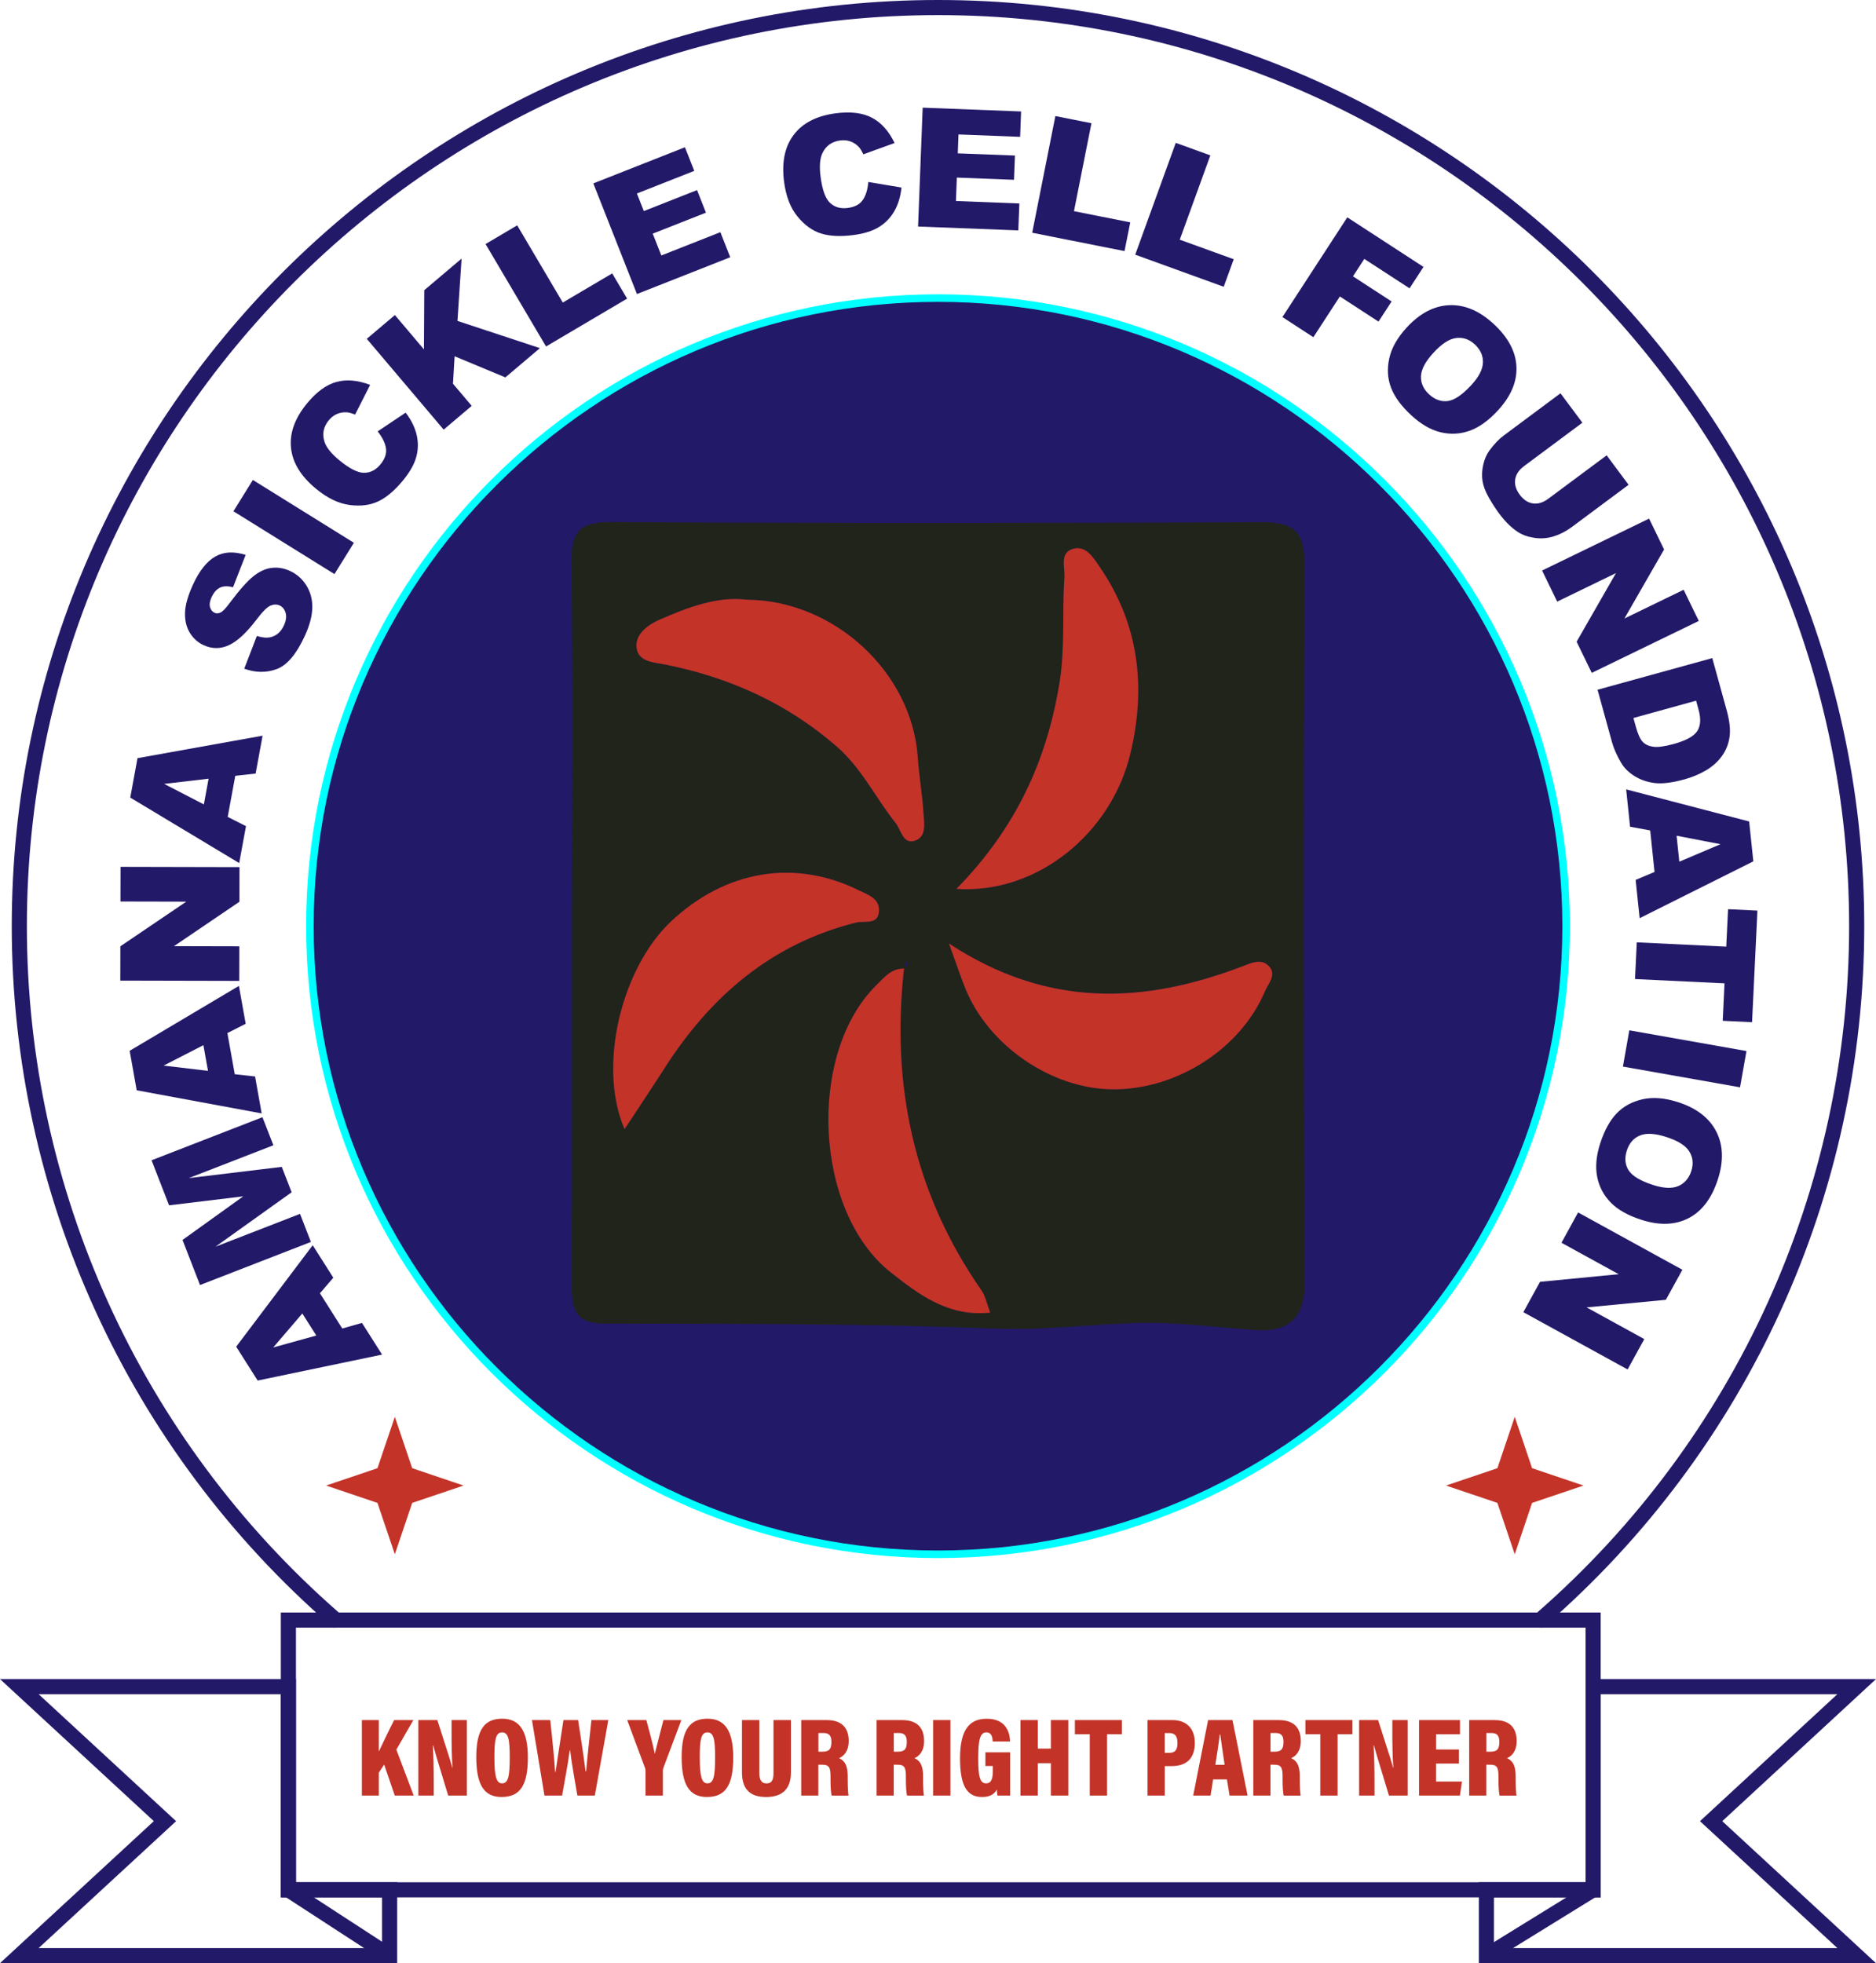
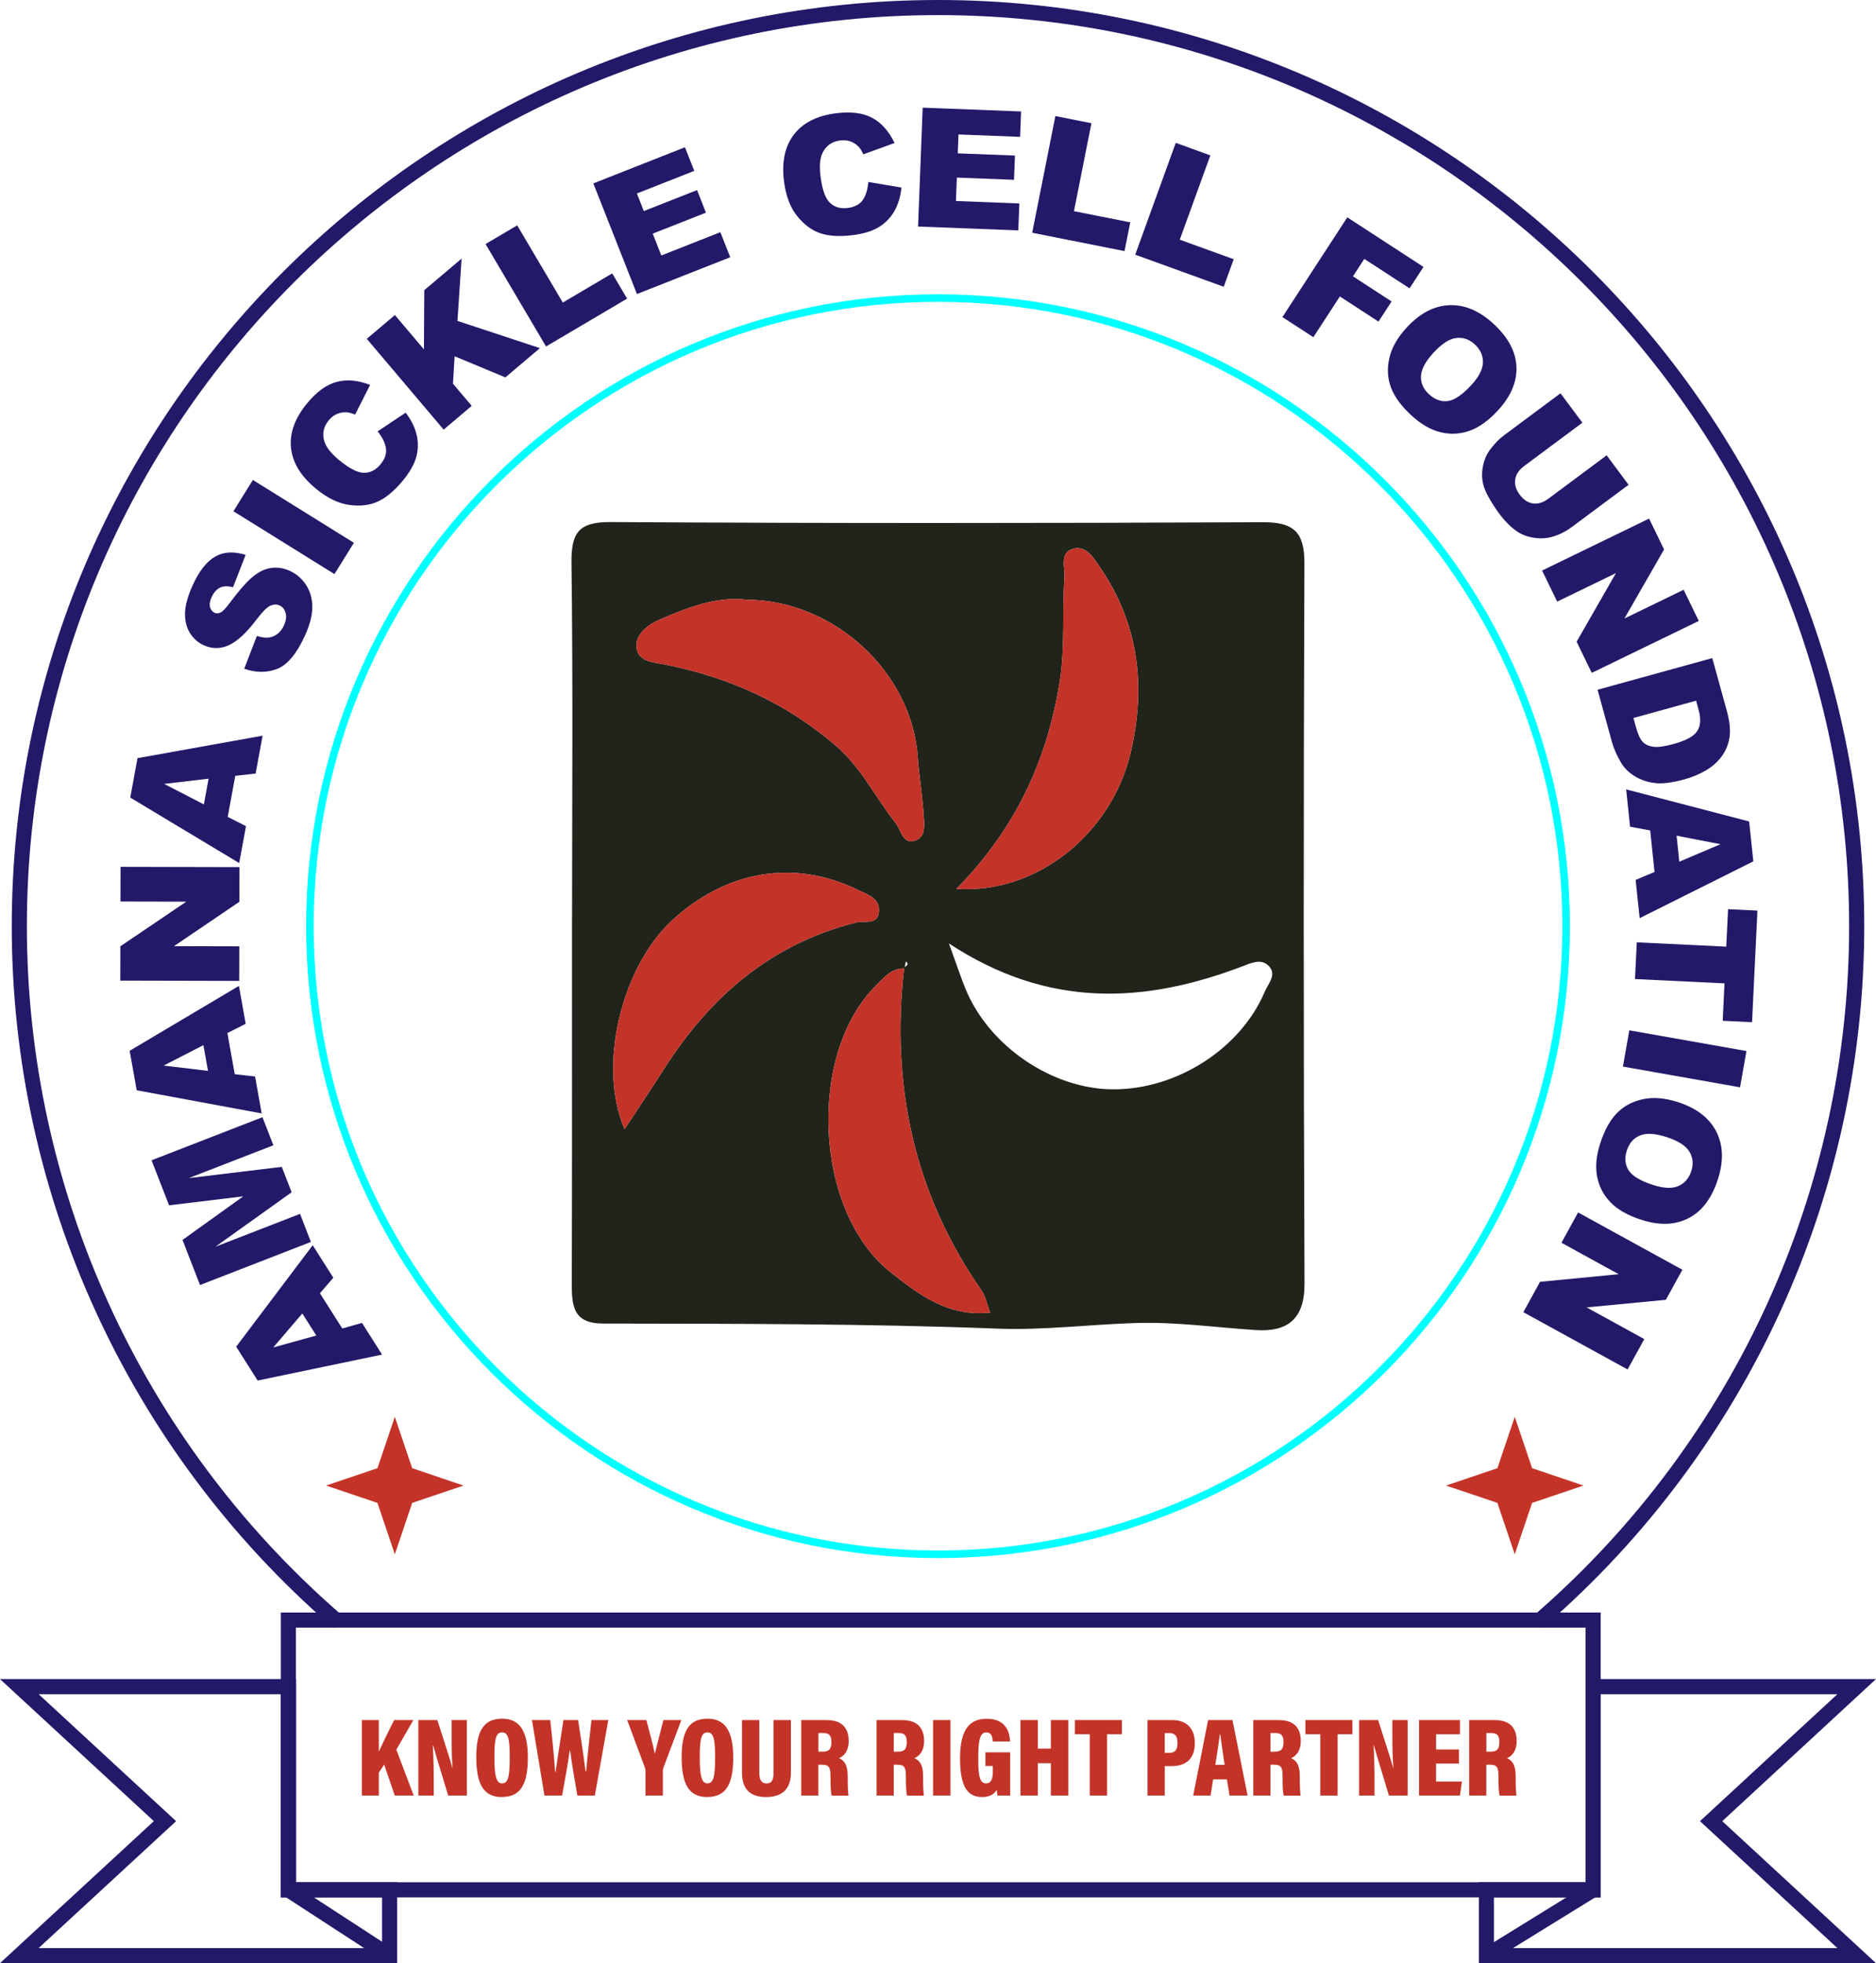
<svg xmlns="http://www.w3.org/2000/svg" id="Layer_2" data-name="Layer 2" viewBox="0 0 754.65 789.73">
  <defs>
    <style>
      .cls-1 {
        fill: #231969;
      }

      .cls-1, .cls-2, .cls-3, .cls-4 {
        stroke-width: 0px;
      }

      .cls-2 {
        fill: #20241b;
      }

      .cls-3 {
        fill: #c33328;
      }

      .cls-4 {
        fill: aqua;
      }
    </style>
  </defs>
  <g id="Layer_1-2" data-name="Layer 1">
    <g>
      <g>
        <path class="cls-3" d="M145.57,691.94h6.81v12.67c1.46-3.09,4.4-9.25,6.18-12.67h7.72l-6.84,11.89,6.98,18.48h-7.61l-4.28-12.47-2.15,3.27v9.2h-6.81v-30.37Z" />
        <path class="cls-3" d="M168.29,722.32v-30.37h7.64c4.62,14.32,5.69,17.76,6,19.14h.12c-.3-3.82-.4-8.83-.4-13.57v-5.58h6.16v30.37h-7.52c-4.8-15.79-5.7-18.85-6.04-20.16h-.14c.24,3.66.37,9.28.37,14.25v5.91h-6.19Z" />
        <path class="cls-3" d="M212.34,706.94c0,11.13-3.04,15.95-10.59,15.95-7.04,0-10.16-4.9-10.16-16.1s3.47-15.4,10.45-15.4,10.3,4.99,10.3,15.55ZM198.88,706.79c0,7.5.68,10.61,3.07,10.61,2.53,0,3.1-2.9,3.1-10.61,0-7.21-.6-9.89-3.1-9.89s-3.07,2.81-3.07,9.89Z" />
        <path class="cls-3" d="M219.02,722.32l-5.03-30.37h7.35c.65,5.65,1.63,15.44,1.97,20.86h.17c.85-5.94,2.21-14.47,3.18-20.86h5.9c.86,5.55,2.24,14.58,3,20.64h.22c.49-5.96,1.65-16,2.13-20.64h6.79l-5.42,30.37h-7.02c-.89-5.34-2.17-12.07-2.91-18.15h-.18c-.76,5.99-2.17,12.94-3.06,18.15h-7.08Z" />
        <path class="cls-3" d="M259.66,722.32v-9.86c0-.44-.04-.9-.24-1.4l-7.12-19.12h7.7c1.26,4.58,2.65,9.86,3.4,13.59.84-3.44,2.35-9.12,3.47-13.59h7.22l-7.23,19.19c-.11.34-.2.68-.2,1.2v9.98h-7Z" />
        <path class="cls-3" d="M294.95,706.94c0,11.13-3.04,15.95-10.59,15.95-7.04,0-10.16-4.9-10.16-16.1s3.47-15.4,10.45-15.4,10.3,4.99,10.3,15.55ZM281.49,706.79c0,7.5.68,10.61,3.07,10.61,2.53,0,3.1-2.9,3.1-10.61,0-7.21-.6-9.89-3.1-9.89s-3.07,2.81-3.07,9.89Z" />
        <path class="cls-3" d="M305.45,691.94v21.27c0,1.98.41,4.21,2.88,4.21s2.82-1.92,2.82-4.18v-21.29h7.01v21.07c0,6.18-3.03,9.88-9.98,9.88s-9.71-3.66-9.71-9.94v-21.01h6.98Z" />
        <path class="cls-3" d="M329.19,709.89v12.43h-6.89v-30.37h10.26c5.86,0,8.84,2.91,8.84,8.41,0,4.2-2.07,6.17-3.9,6.9,2.38,1.06,3.5,3.01,3.5,7.38v1.06c0,3.38.13,5.29.33,6.63h-6.77c-.36-1.17-.48-3.88-.48-6.85v-1.04c0-3.59-.72-4.54-3.39-4.54h-1.5ZM329.21,704.66h1.62c2.61,0,3.62-.94,3.62-3.91,0-2.5-.88-3.6-3.17-3.6h-2.06v7.51Z" />
        <path class="cls-3" d="M359.52,709.89v12.43h-6.89v-30.37h10.26c5.86,0,8.84,2.91,8.84,8.41,0,4.2-2.07,6.17-3.9,6.9,2.38,1.06,3.5,3.01,3.5,7.38v1.06c0,3.38.13,5.29.33,6.63h-6.77c-.36-1.17-.48-3.88-.48-6.85v-1.04c0-3.59-.72-4.54-3.39-4.54h-1.5ZM359.53,704.66h1.62c2.61,0,3.62-.94,3.62-3.91,0-2.5-.88-3.6-3.17-3.6h-2.06v7.51Z" />
        <path class="cls-3" d="M382.33,691.94v30.37h-6.98v-30.37h6.98Z" />
        <path class="cls-3" d="M406.37,722.32h-5.13c-.12-.8-.23-1.56-.25-2.4-1.31,2.37-3.58,2.97-5.96,2.97-6.06,0-8.84-4.55-8.84-15.56,0-12.04,4.15-15.92,10.78-15.92,8.58,0,9.27,6.79,9.34,9.15h-6.98c-.07-1.48-.28-3.66-2.59-3.66-2.6,0-3.23,3.4-3.23,10.47s.62,10.03,3.13,10.03c2.12,0,2.75-1.77,2.75-5.05v-1.94h-2.99v-5.48h9.97v17.39Z" />
        <path class="cls-3" d="M410.49,691.94h6.98v11.48h5.26v-11.48h7.01v30.37h-7.01v-13.02h-5.26v13.02h-6.98v-30.37Z" />
        <path class="cls-3" d="M438.38,697.65h-5.99v-5.71h18.91v5.71h-5.96v24.66h-6.96v-24.66Z" />
        <path class="cls-3" d="M461.6,691.94h9.97c5.27,0,9.06,2.92,9.06,9.21s-3.4,9.31-9.37,9.31h-2.72v11.86h-6.93v-30.37ZM468.53,705.12h1.81c2.4,0,3.32-1.17,3.32-4.03s-1.21-3.91-3.18-3.91h-1.96v7.94Z" />
        <path class="cls-3" d="M488,715.81l-1.03,6.5h-6.98l5.99-30.37h9.81l6.07,30.37h-7.25l-1.06-6.5h-5.54ZM492.62,709.94c-.69-4.43-1.35-9.37-1.74-12.17h-.23c-.3,2.91-1.04,7.73-1.76,12.17h3.73Z" />
        <path class="cls-3" d="M511.05,709.89v12.43h-6.89v-30.37h10.26c5.86,0,8.84,2.91,8.84,8.41,0,4.2-2.07,6.17-3.9,6.9,2.38,1.06,3.5,3.01,3.5,7.38v1.06c0,3.38.13,5.29.33,6.63h-6.77c-.36-1.17-.48-3.88-.48-6.85v-1.04c0-3.59-.72-4.54-3.39-4.54h-1.5ZM511.07,704.66h1.62c2.61,0,3.62-.94,3.62-3.91,0-2.5-.88-3.6-3.17-3.6h-2.06v7.51Z" />
        <path class="cls-3" d="M531.11,697.65h-5.99v-5.71h18.91v5.71h-5.96v24.66h-6.96v-24.66Z" />
        <path class="cls-3" d="M546.73,722.32v-30.37h7.64c4.62,14.32,5.69,17.76,6,19.14h.12c-.3-3.82-.4-8.83-.4-13.57v-5.58h6.16v30.37h-7.52c-4.8-15.79-5.7-18.85-6.04-20.16h-.14c.24,3.66.37,9.28.37,14.25v5.91h-6.19Z" />
        <path class="cls-3" d="M586.88,709.44h-9.2v7.24h10.41l-.81,5.64h-16.44v-30.37h16.46v5.71h-9.61v6.11h9.2v5.68Z" />
        <path class="cls-3" d="M597.89,709.89v12.43h-6.89v-30.37h10.26c5.86,0,8.84,2.91,8.84,8.41,0,4.2-2.07,6.17-3.9,6.9,2.38,1.06,3.5,3.01,3.5,7.38v1.06c0,3.38.13,5.29.33,6.63h-6.77c-.36-1.17-.48-3.88-.48-6.85v-1.04c0-3.59-.72-4.54-3.39-4.54h-1.5ZM597.9,704.66h1.62c2.61,0,3.62-.94,3.62-3.91,0-2.5-.88-3.6-3.17-3.6h-2.06v7.51Z" />
      </g>
      <g>
-         <circle class="cls-1" cx="377.33" cy="372.58" r="252.67" />
        <path class="cls-4" d="M377.33,626.77c-140.16,0-254.19-114.03-254.19-254.19s114.03-254.19,254.19-254.19,254.19,114.03,254.19,254.19-114.03,254.19-254.19,254.19ZM377.33,121.43c-138.48,0-251.15,112.66-251.15,251.15s112.66,251.15,251.15,251.15,251.15-112.66,251.15-251.15-112.66-251.15-251.15-251.15Z" />
      </g>
      <g>
        <path class="cls-1" d="M128.7,520.25l8.99,14.18,7.92-2.26,8.09,12.75-50.05,10.44-8.64-13.62,30.78-40.82,8.29,13.07-5.39,6.26ZM121.61,528.38l-11.7,13.67,17.33-4.8-5.63-8.87Z" />
        <path class="cls-1" d="M80.46,516.93l-7.04-18.13,24.43-17.54-29.84,3.61-7.04-18.12,44.61-17.33,4.39,11.29-34.02,13.21,37.4-4.52,3.97,10.22-30.65,21.9,34.02-13.21,4.38,11.29-44.6,17.33Z" />
        <path class="cls-1" d="M91.48,415.6l2.95,16.53,8.18.91,2.65,14.86-50.27-9.31-2.83-15.88,43.95-26.11,2.72,15.24-7.36,3.74ZM81.83,420.44l-16.01,8.22,17.85,2.12-1.85-10.34Z" />
        <path class="cls-1" d="M48.39,394.48l.03-13.81,26.52-17.96-26.48-.06.03-13.94,47.85.11-.03,13.94-26.32,17.86,26.27.06-.03,13.91-47.85-.11Z" />
        <path class="cls-1" d="M94.64,312.1l-3.04,16.52,7.35,3.72-2.73,14.85-43.82-26.34,2.91-15.86,50.32-9.04-2.8,15.23-8.2.92ZM83.91,313.25l-17.88,2.09,15.98,8.25,1.9-10.34Z" />
        <path class="cls-1" d="M98.25,269l5.07-13.16c2.2.68,4.04.84,5.52.49,2.39-.58,4.18-2.15,5.36-4.72.88-1.92,1.11-3.61.69-5.06s-1.23-2.45-2.42-2.99c-1.13-.52-2.37-.48-3.71.09-1.34.58-3.24,2.49-5.68,5.73-4.03,5.29-7.72,8.68-11.07,10.19-3.36,1.53-6.74,1.51-10.14-.05-2.23-1.02-4.05-2.64-5.44-4.85-1.39-2.2-2.06-4.87-2.01-7.99.06-3.12,1.12-6.95,3.2-11.48,2.55-5.56,5.53-9.32,8.93-11.29,3.41-1.97,7.49-2.19,12.26-.68l-5.07,13.01c-2.11-.56-3.86-.51-5.24.16-1.39.67-2.51,1.95-3.39,3.85-.72,1.56-.92,2.89-.62,3.98.3,1.1.92,1.86,1.87,2.3.69.32,1.47.28,2.32-.12.86-.37,2.09-1.63,3.67-3.78,3.96-5.29,7.17-8.91,9.64-10.86,2.46-1.94,4.91-3.06,7.37-3.33,2.45-.28,4.86.13,7.23,1.21,2.79,1.28,5.01,3.23,6.65,5.85,1.64,2.63,2.44,5.6,2.39,8.93-.06,3.33-1.05,7.1-2.98,11.31-3.39,7.4-7.17,11.87-11.32,13.41-4.16,1.54-8.52,1.49-13.08-.14Z" />
        <path class="cls-1" d="M93.9,205.67l7.82-12.59,40.64,25.27-7.82,12.59-40.64-25.27Z" />
        <path class="cls-1" d="M151.93,173.52l11.26-7.52c2.26,2.98,3.73,5.97,4.42,8.96.69,2.99.64,5.96-.17,8.89-.8,2.93-2.57,6.05-5.29,9.37-3.3,4.02-6.58,6.82-9.85,8.4-3.26,1.59-7.12,2.1-11.58,1.53-4.46-.57-8.99-2.73-13.57-6.51-6.12-5.03-9.48-10.52-10.09-16.47-.61-5.95,1.53-11.91,6.42-17.86,3.83-4.66,7.78-7.54,11.85-8.66,4.07-1.12,8.59-.72,13.56,1.19l-6.05,11.94c-1.42-.57-2.54-.88-3.38-.92-1.4-.08-2.71.15-3.94.69-1.23.53-2.32,1.38-3.26,2.52-2.13,2.59-2.72,5.43-1.77,8.52.69,2.31,2.69,4.83,5.99,7.55,4.1,3.37,7.42,5.06,9.96,5.06,2.54,0,4.74-1.12,6.59-3.37,1.8-2.18,2.54-4.34,2.23-6.46-.31-2.13-1.42-4.4-3.34-6.83Z" />
        <path class="cls-1" d="M147.56,136.29l11.29-9.55,11.68,13.8.14-23.81,15.01-12.7-1.66,25.07,33.17,10.95-13.9,11.77-20.42-8.5-.66,11.04,7.54,8.91-11.28,9.56-30.92-36.52Z" />
        <path class="cls-1" d="M195.32,98.17l12.73-7.52,18.34,31.06,19.88-11.73,5.99,10.15-32.61,19.25-24.33-41.21Z" />
        <path class="cls-1" d="M238.66,73.78l36.87-14.54,3.75,9.5-23.08,9.1,2.79,7.07,21.41-8.44,3.58,9.08-21.41,8.44,3.46,8.78,23.75-9.37,3.97,10.08-37.53,14.8-17.55-44.52Z" />
        <path class="cls-1" d="M349.29,73.21l13.35,2.23c-.4,3.71-1.37,6.9-2.91,9.56-1.55,2.66-3.61,4.77-6.21,6.36-2.59,1.59-6.02,2.65-10.27,3.2-5.16.67-9.47.46-12.93-.62-3.46-1.07-6.63-3.35-9.49-6.82s-4.67-8.14-5.43-14.03c-1.01-7.85.3-14.15,3.93-18.91,3.63-4.76,9.27-7.63,16.91-8.61,5.98-.77,10.83-.17,14.56,1.81s6.75,5.36,9.06,10.15l-12.58,4.55c-.64-1.39-1.25-2.38-1.83-2.99-.96-1.01-2.08-1.75-3.34-2.2-1.27-.45-2.63-.58-4.1-.39-3.33.43-5.7,2.09-7.12,4.99-1.08,2.16-1.35,5.36-.8,9.61.68,5.26,1.94,8.76,3.79,10.5,1.85,1.74,4.22,2.43,7.11,2.06,2.81-.36,4.83-1.42,6.06-3.19,1.23-1.76,1.98-4.18,2.24-7.26Z" />
        <path class="cls-1" d="M371.15,43.31l39.6,1.53-.39,10.21-24.79-.96-.29,7.6,23,.88-.38,9.76-23-.89-.36,9.42,25.51.99-.42,10.83-40.32-1.55,1.85-47.82Z" />
        <path class="cls-1" d="M424.54,46.69l14.51,2.88-7.03,35.38,22.64,4.5-2.3,11.56-37.14-7.38,9.32-46.94Z" />
        <path class="cls-1" d="M472.98,57.47l13.9,5.04-12.3,33.91,21.7,7.86-4.02,11.08-35.6-12.91,16.31-44.99Z" />
        <path class="cls-1" d="M541.97,87.43l30.65,19.94-5.61,8.62-18.2-11.84-4.56,7.01,15.54,10.11-5.27,8.1-15.54-10.11-10.66,16.39-12.45-8.1,26.09-40.11Z" />
        <path class="cls-1" d="M565.87,131.76c5.29-5.75,11.02-8.74,17.17-8.99,6.15-.25,12.08,2.26,17.79,7.53,5.85,5.4,8.91,11.13,9.18,17.19.27,6.07-2.21,11.93-7.43,17.59-3.79,4.12-7.59,6.85-11.4,8.2-3.81,1.36-7.7,1.56-11.66.61-3.97-.95-7.9-3.22-11.8-6.82-3.97-3.66-6.67-7.32-8.1-10.98-1.43-3.66-1.7-7.6-.79-11.83s3.26-8.4,7.05-12.51ZM576.69,141.84c-3.28,3.55-4.97,6.71-5.08,9.48-.11,2.77.97,5.2,3.24,7.29,2.33,2.15,4.84,3.06,7.53,2.72,2.68-.34,5.83-2.48,9.47-6.41,3.05-3.31,4.61-6.35,4.69-9.11.07-2.76-1.04-5.19-3.32-7.3-2.19-2.02-4.66-2.87-7.42-2.54-2.76.32-5.79,2.28-9.1,5.86Z" />
        <path class="cls-1" d="M646.31,183.18l8.81,11.84-22.88,17.02c-2.27,1.69-4.67,2.93-7.21,3.72-2.54.8-5.13,1-7.76.61-2.64-.39-4.87-1.18-6.72-2.39-2.57-1.67-5.05-4.12-7.46-7.35-1.39-1.87-2.78-4-4.16-6.41s-2.23-4.64-2.56-6.7c-.33-2.06-.23-4.24.28-6.54.51-2.29,1.37-4.23,2.54-5.82,1.9-2.55,3.79-4.53,5.67-5.93l22.87-17.02,8.81,11.83-23.42,17.43c-2.1,1.56-3.3,3.36-3.61,5.39-.31,2.04.29,4.09,1.83,6.15,1.52,2.04,3.29,3.21,5.31,3.51,2.02.3,4.1-.34,6.23-1.93l23.42-17.42Z" />
        <path class="cls-1" d="M663.37,208.62l6.03,12.42-15.95,27.77,23.82-11.56,6.09,12.54-43.05,20.89-6.09-12.54,15.82-27.59-23.64,11.47-6.07-12.51,43.05-20.89Z" />
        <path class="cls-1" d="M688.79,264.74l5.84,21.18c1.15,4.18,1.52,7.7,1.1,10.59-.42,2.88-1.47,5.45-3.12,7.72-1.66,2.26-3.79,4.15-6.39,5.69-2.61,1.53-5.48,2.73-8.63,3.6-4.93,1.36-8.91,1.85-11.94,1.48-3.02-.37-5.73-1.3-8.12-2.79-2.39-1.48-4.2-3.29-5.44-5.41-1.7-2.9-2.9-5.61-3.61-8.15l-5.84-21.18,46.13-12.73ZM682.27,281.87l-25.2,6.96.96,3.49c.82,2.98,1.74,5.01,2.75,6.08,1.01,1.08,2.43,1.74,4.28,2,1.84.26,4.61-.12,8.3-1.14,4.89-1.35,8.01-3.07,9.38-5.16s1.54-4.99.52-8.68l-.98-3.56Z" />
        <path class="cls-1" d="M665.56,350.77l-1.74-16.7-8.1-1.5-1.57-15.02,49.47,12.91,1.68,16.04-45.73,22.86-1.61-15.4,7.61-3.2ZM675.53,346.64l16.56-7.04-17.65-3.41,1.09,10.45Z" />
        <path class="cls-1" d="M706.95,366.31l-2.16,44.9-11.8-.57.72-15.06-36-1.73.71-14.77,35.99,1.73.73-15.07,11.8.57Z" />
        <path class="cls-1" d="M702.54,422.81l-2.58,14.59-47.12-8.34,2.58-14.59,47.12,8.34Z" />
        <path class="cls-1" d="M675.09,443.39c7.43,2.41,12.54,6.37,15.33,11.85,2.79,5.48,2.99,11.92.58,19.31-2.47,7.57-6.4,12.75-11.8,15.52-5.4,2.77-11.76,2.97-19.09.58-5.32-1.73-9.39-4.04-12.21-6.94-2.83-2.9-4.63-6.34-5.42-10.34s-.37-8.52,1.28-13.57c1.67-5.13,3.87-9.12,6.6-11.95,2.73-2.83,6.21-4.71,10.42-5.65,4.22-.94,8.99-.54,14.3,1.19ZM670.45,457.43c-4.59-1.49-8.17-1.72-10.73-.66-2.56,1.05-4.32,3.05-5.28,5.99-.99,3.02-.76,5.68.66,7.97s4.69,4.27,9.78,5.93c4.29,1.39,7.69,1.55,10.23.47,2.53-1.08,4.29-3.11,5.25-6.07.92-2.84.66-5.44-.79-7.81-1.45-2.37-4.49-4.31-9.13-5.82Z" />
        <path class="cls-1" d="M676.77,510.78l-6.65,12.1-31.88,3.05,23.2,12.75-6.71,12.22-41.94-23.04,6.71-12.22,31.65-3.06-23.03-12.65,6.69-12.19,41.94,23.04Z" />
      </g>
      <polygon class="cls-3" points="165.81 590.62 158.83 569.96 151.84 590.62 131.18 597.6 151.84 604.58 158.83 625.25 165.81 604.58 186.47 597.6 165.81 590.62" />
      <polygon class="cls-3" points="616.31 590.62 609.33 569.96 602.35 590.62 581.69 597.6 602.35 604.58 609.33 625.25 616.31 604.58 636.98 597.6 616.31 590.62" />
      <path class="cls-1" d="M620.63,654.76H134.02l-.86-.74C51.54,583.17,4.73,480.59,4.73,372.58,4.73,167.14,171.88,0,377.34,0s372.58,167.14,372.58,372.58c0,108.01-46.81,210.59-128.43,281.43l-.86.74ZM136.29,648.68h482.07c79.76-69.67,125.48-170.23,125.48-276.1,0-202.09-164.41-366.5-366.5-366.5S10.81,170.49,10.81,372.58c0,105.87,45.72,206.44,125.48,276.1Z" />
      <g>
        <path class="cls-1" d="M159.77,789.73H0l61.88-57.13L0,675.45h119.05v81.74h40.72v32.54ZM15.54,783.66h138.15v-20.39h-40.72v-81.74H15.54l55.3,51.08-55.3,51.05Z" />
        <path class="cls-1" d="M754.65,789.73h-159.76v-32.54h42.94v-81.74h116.82l-61.84,57.16,61.85,57.13ZM600.96,783.66h138.15l-55.27-51.05,55.27-51.08h-95.22v81.74h-42.94v20.39Z" />
        <polygon class="cls-1" points="643.9 763.27 112.97 763.27 112.97 648.68 135.15 648.68 135.15 654.76 119.05 654.76 119.05 757.19 637.82 757.19 637.82 654.76 619.5 654.76 619.5 648.68 643.9 648.68 643.9 763.27" />
        <rect class="cls-1" x="133.33" y="749.17" width="6.08" height="48.59" transform="translate(-586.37 466.08) rotate(-56.96)" />
        <rect class="cls-1" x="594.17" y="770.43" width="50.45" height="6.07" transform="translate(-313.9 440.53) rotate(-31.68)" />
      </g>
      <g>
        <path class="cls-2" d="M230.12,369.26c.02-47.53.38-95.07-.23-142.6-.15-12.08,2.58-16.73,15.73-16.65,87.45.54,174.9.47,262.35.07,12.49-.06,16.8,3.97,16.75,16.59-.37,96.58-.38,193.17.04,289.75.06,14.45-7.13,19.42-19.42,18.64-16.06-1.02-31.99-3.33-48.19-2.85-18.62.55-37.47,2.98-55.75,2.27-52.98-2.04-105.93-1.95-158.9-2.05-11.85-.02-12.52-7.08-12.49-16.02.15-49.05.07-98.1.09-147.15ZM363.78,389.62c-5.21-.17-8.08,3.56-11.3,6.74-27.89,27.51-25.08,91.09,5.85,115.49,11.17,8.81,23.08,18,40,16.19-1.36-3.54-1.91-6.66-3.56-9.02-27.25-39.13-36.35-82.57-31.1-129.49.16-.94,2.58-1.28.74-2.76-.21.95-.42,1.9-.63,2.85ZM300.43,241.25c-11.53-1.47-23.47,2.93-35.03,7.98-4.37,1.91-9.77,5.6-9.37,10.97.47,6.17,6.97,6.2,11.8,7.18,25.6,5.18,48.51,15.4,68.56,32.75,10.31,8.92,15.76,20.79,23.89,30.94,2.2,2.75,2.94,9.07,8.17,6.97,4.29-1.72,3.3-7.05,3.04-10.96-.49-7.53-1.79-15.01-2.31-22.55-2.34-33.8-33.27-63.01-68.75-63.28ZM384.74,357.57c32.34,2.17,62.24-22.22,69.96-54.32,6.41-26.66,3.55-52.05-12.25-75.09-2.43-3.54-5.38-8.67-10.43-7.48-6.01,1.42-3.54,7.54-3.83,11.63-.98,14.04.34,28.13-1.95,42.2-5.03,31-17.32,58.42-41.49,83.05ZM251.23,454.25c6.21-9.45,11.17-16.83,15.95-24.33,18.54-29.06,43.04-50.25,77.19-58.8,3.5-.88,9.14,1.25,9.22-4.99.06-4.8-4.52-6.22-8.11-7.98-25.75-12.69-53.43-8.14-75.39,12.36-19.94,18.62-29.88,58.19-18.86,83.74ZM381.73,379.54c3.24,8.91,4.79,13.68,6.68,18.3,9.4,22.94,34.65,40.15,59.07,40.37,25.67.23,51.5-16.18,61.29-39.28,1.41-3.34,5.36-7.3,1.06-10.84-2.92-2.41-6.66-.65-10.01.62-39.38,15.01-78.08,17.12-118.09-9.18Z" />
        <path class="cls-3" d="M300.43,241.25c35.47.27,66.4,29.48,68.75,63.28.52,7.53,1.82,15.01,2.31,22.55.26,3.9,1.25,9.24-3.04,10.96-5.22,2.09-5.96-4.22-8.17-6.97-8.13-10.15-13.57-22.01-23.89-30.94-20.05-17.35-42.96-27.57-68.56-32.75-4.82-.98-11.33-1.01-11.8-7.18-.41-5.37,5-9.06,9.37-10.97,11.56-5.06,23.5-9.46,35.03-7.98Z" />
        <path class="cls-3" d="M384.74,357.57c24.17-24.63,36.46-52.05,41.49-83.05,2.28-14.07.96-28.16,1.95-42.2.29-4.09-2.18-10.22,3.83-11.63,5.05-1.19,8.01,3.94,10.43,7.48,15.81,23.04,18.66,48.42,12.25,75.09-7.71,32.1-37.62,56.49-69.96,54.32Z" />
        <path class="cls-3" d="M251.23,454.25c-11.02-25.55-1.08-65.12,18.86-83.74,21.97-20.51,49.65-25.05,75.39-12.36,3.59,1.77,8.17,3.18,8.11,7.98-.08,6.24-5.72,4.11-9.22,4.99-34.15,8.56-58.65,29.74-77.19,58.8-4.78,7.49-9.74,14.87-15.95,24.33Z" />
-         <path class="cls-3" d="M381.73,379.54c40.01,26.3,78.71,24.19,118.09,9.18,3.35-1.28,7.09-3.03,10.01-.62,4.3,3.54.35,7.5-1.06,10.84-9.79,23.1-35.61,39.51-61.29,39.28-24.42-.22-49.67-17.43-59.07-40.37-1.89-4.62-3.44-9.38-6.68-18.3Z" />
+         <path class="cls-3" d="M381.73,379.54Z" />
        <path class="cls-3" d="M363.67,389.53c-5.25,46.92,3.85,90.36,31.1,129.49,1.64,2.36,2.2,5.48,3.56,9.02-16.92,1.81-28.84-7.38-40-16.19-30.92-24.39-33.73-87.98-5.85-115.49,3.22-3.18,6.09-6.91,11.3-6.74l-.11-.09Z" />
      </g>
    </g>
  </g>
</svg>